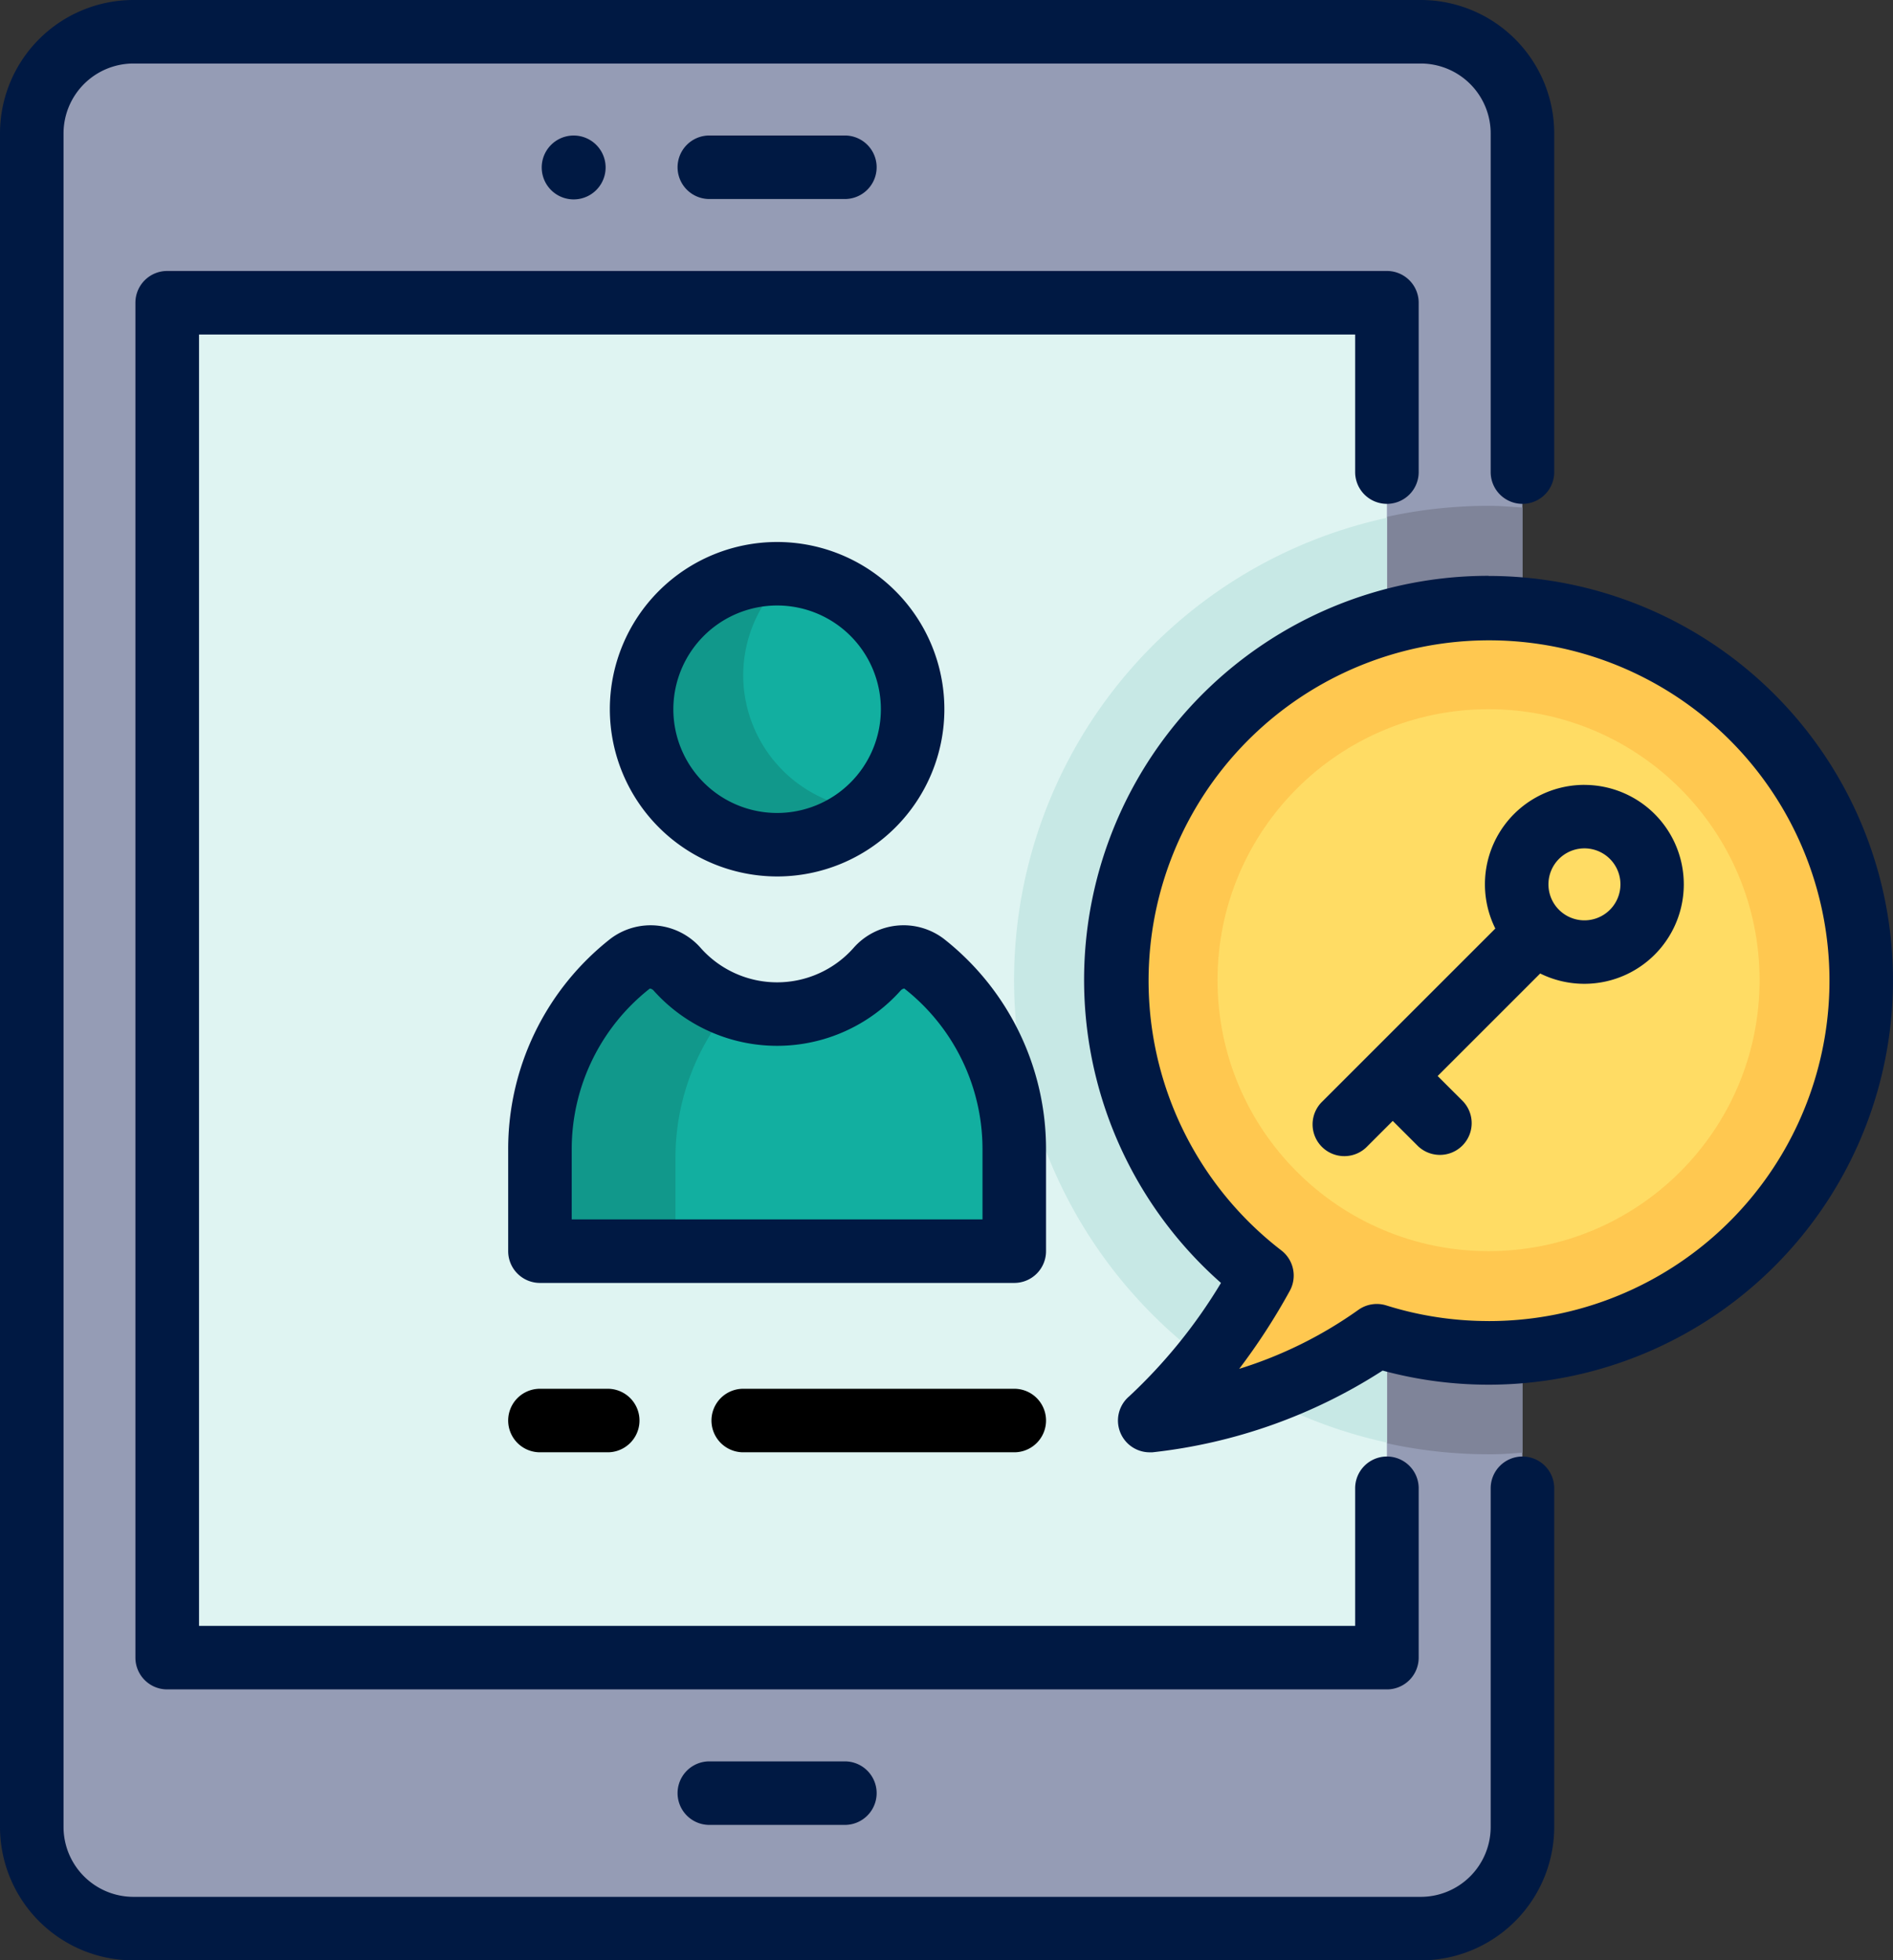
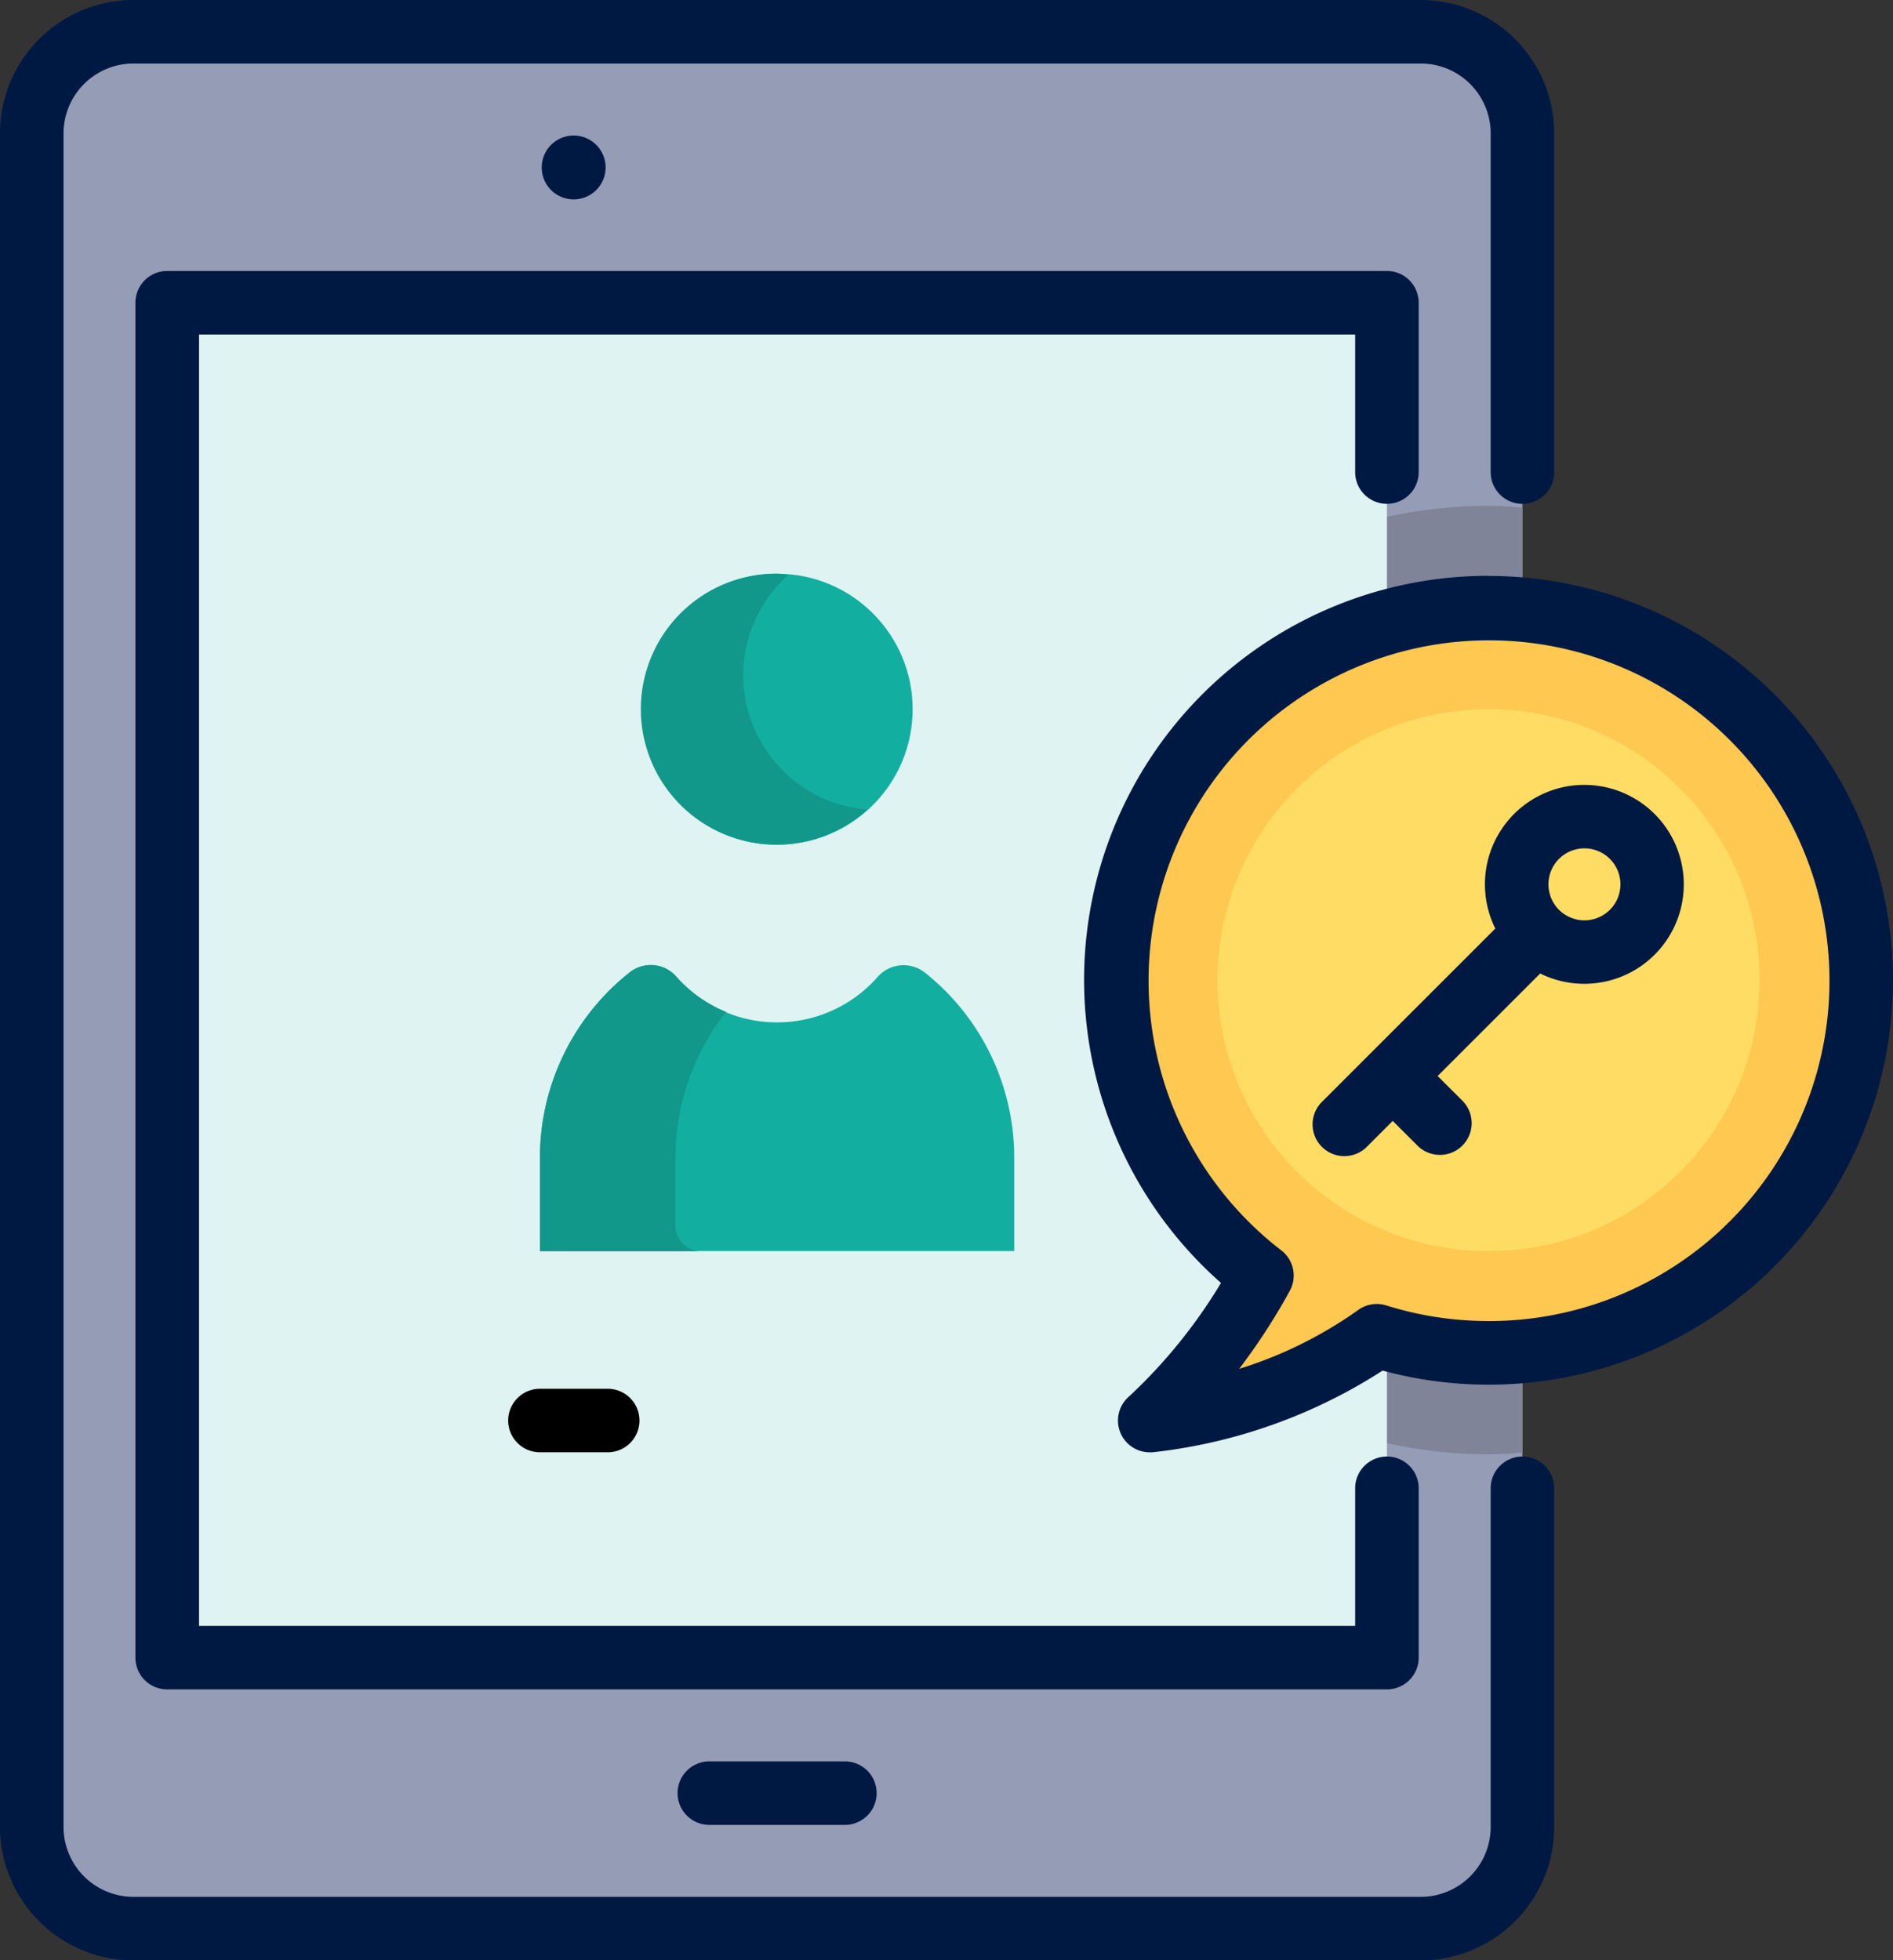
<svg xmlns="http://www.w3.org/2000/svg" width="64" height="66.291" viewBox="0 0 64 66.291">
  <rect x="0" y="0" width="64" height="66.291" fill="#333333" stroke="none" />
  <g id="MF_client_login_icon" transform="translate(-8.847)">
    <path id="Path_3486" data-name="Path 3486" d="M17.14,69V11.73a3.436,3.436,0,0,1,3.436-3.436H64.1a3.436,3.436,0,0,1,3.436,3.436V69A3.436,3.436,0,0,1,64.1,72.438H20.576A3.436,3.436,0,0,1,17.14,69Z" transform="translate(-7.219 -7.22)" fill="#959cb5" />
    <path id="Path_3487" data-name="Path 3487" d="M290.874,164.161V132.2c-.38-.027-.759-.058-1.145-.058a16.036,16.036,0,0,0,0,32.072C290.116,164.219,290.495,164.188,290.874,164.161Z" transform="translate(-230.555 -115.037)" fill="#7f8499" />
    <path id="Path_3504" data-name="Path 3504" d="M0,0H41.235V45.817H0Z" transform="translate(14.502 10.237)" fill="#dff4f2" />
    <g id="Group_4000" data-name="Group 4000" transform="translate(27.102 19.401)">
      <circle id="Ellipse_96" data-name="Ellipse 96" cx="4.582" cy="4.582" r="4.582" transform="translate(3.436)" fill="#12afa0" />
      <path id="Path_3488" data-name="Path 3488" d="M162.822,252.3a1.167,1.167,0,0,0-1.589.2,4.526,4.526,0,0,1-6.749,0,1.167,1.167,0,0,0-1.589-.2,7.991,7.991,0,0,0-3.055,6.289v3.153h16.036v-3.153A7.992,7.992,0,0,0,162.822,252.3Z" transform="translate(-149.841 -238.838)" fill="#12afa0" />
    </g>
    <g id="Group_4001" data-name="Group 4001" transform="translate(27.102 19.401)">
      <path id="Path_3489" data-name="Path 3489" d="M154.423,260.811V258.52a7.957,7.957,0,0,1,1.714-4.938,4.571,4.571,0,0,1-1.666-1.169,1.138,1.138,0,0,0-1.551-.2,7.992,7.992,0,0,0-3.079,6.308v3.153h5.444A.863.863,0,0,1,154.423,260.811Z" transform="translate(-149.841 -238.765)" fill="#11988b" />
      <path id="Path_3490" data-name="Path 3490" d="M179.816,153.276a4.553,4.553,0,0,1,1.533-3.4c-.13-.011-.255-.039-.387-.039a4.582,4.582,0,1,0,3.049,7.979A4.567,4.567,0,0,1,179.816,153.276Z" transform="translate(-172.944 -149.84)" fill="#11988b" />
    </g>
-     <path id="Path_3491" data-name="Path 3491" d="M286.293,135.237a16,16,0,0,0,0,31.272V135.237Z" transform="translate(-230.555 -117.727)" fill="#c7e8e5" />
    <path id="Path_3492" data-name="Path 3492" d="M310.677,158.865a12.591,12.591,0,0,0-5.505,22.407,20.207,20.207,0,0,1-2.814,3.93.457.457,0,0,0,.427.756,16.366,16.366,0,0,0,6.27-2.651,12.6,12.6,0,1,0,1.621-24.443Z" transform="translate(-253.659 -138.14)" fill="#ffc850" />
    <circle id="Ellipse_97" data-name="Ellipse 97" cx="9.163" cy="9.163" r="9.163" transform="translate(50.01 23.982)" fill="#ffdc64" />
    <path id="Path_3493" data-name="Path 3493" d="M60.319,49.253a1.074,1.074,0,0,0-1.074,1.074V61.781a2.365,2.365,0,0,1-2.362,2.362H13.357a2.365,2.365,0,0,1-2.362-2.362V4.51a2.365,2.365,0,0,1,2.362-2.362H56.883A2.365,2.365,0,0,1,59.245,4.51V15.964a1.074,1.074,0,1,0,2.148,0V4.51A4.515,4.515,0,0,0,56.883,0H13.357a4.515,4.515,0,0,0-4.51,4.51V61.781a4.515,4.515,0,0,0,4.51,4.51H56.883a4.515,4.515,0,0,0,4.51-4.51V50.327A1.074,1.074,0,0,0,60.319,49.253Z" fill="#001943" />
-     <path id="Path_3494" data-name="Path 3494" d="M191.435,37.534a1.074,1.074,0,0,0,0-2.148h-4.582a1.074,1.074,0,0,0,0,2.148Z" transform="translate(-154.024 -30.804)" fill="#001943" />
    <path id="Path_3495" data-name="Path 3495" d="M152.541,36.51V36.5a1.08,1.08,0,1,0,0,.012Z" transform="translate(-123.219 -30.843)" fill="#001943" />
    <path id="Path_3496" data-name="Path 3496" d="M186.853,460.026a1.074,1.074,0,0,0,0,2.148h4.582a1.074,1.074,0,0,0,0-2.148Z" transform="translate(-154.024 -400.464)" fill="#001943" />
    <path id="Path_3497" data-name="Path 3497" d="M86.538,78.647a1.074,1.074,0,0,0,1.074-1.074V71.846a1.074,1.074,0,0,0-1.074-1.074H45.3a1.074,1.074,0,0,0-1.074,1.074v45.817a1.074,1.074,0,0,0,1.074,1.074H86.538a1.074,1.074,0,0,0,1.074-1.074v-5.727a1.074,1.074,0,1,0-2.148,0v4.653H46.377V72.92H85.464v4.653A1.074,1.074,0,0,0,86.538,78.647Z" transform="translate(-30.801 -61.609)" fill="#001943" />
-     <path id="Path_3498" data-name="Path 3498" d="M204.863,362.713H195.7a1.074,1.074,0,1,0,0,2.148h9.163a1.074,1.074,0,1,0,0-2.148Z" transform="translate(-161.725 -315.751)" />
    <path id="Path_3499" data-name="Path 3499" d="M142.62,362.713a1.074,1.074,0,1,0,0,2.148h2.291a1.074,1.074,0,1,0,0-2.148Z" transform="translate(-115.518 -315.751)" />
-     <path id="Path_3500" data-name="Path 3500" d="M173.742,152.858a5.655,5.655,0,1,0-5.655-5.655A5.662,5.662,0,0,0,173.742,152.858Zm0-9.163a3.508,3.508,0,1,1-3.508,3.508A3.512,3.512,0,0,1,173.742,143.695Z" transform="translate(-138.622 -123.22)" fill="#001943" />
    <path id="Path_3501" data-name="Path 3501" d="M305.612,150.393a13.662,13.662,0,0,0-9.046,23.911,17.685,17.685,0,0,1-3.106,3.837,1.074,1.074,0,0,0,.7,1.891c.028,0,.057,0,.085,0a17.963,17.963,0,0,0,7.786-2.764,13.674,13.674,0,1,0,3.584-26.871Zm0,25.2a11.523,11.523,0,0,1-3.456-.528,1.075,1.075,0,0,0-.955.157,14.19,14.19,0,0,1-4.019,1.987,21.325,21.325,0,0,0,1.711-2.639,1.074,1.074,0,0,0-.288-1.367,11.51,11.51,0,1,1,7.007,2.391Z" transform="translate(-246.439 -130.921)" fill="#001943" />
    <path id="Path_3502" data-name="Path 3502" d="M360.892,204.991a3.362,3.362,0,0,0-3.012,4.858l-5.847,5.847a1.074,1.074,0,1,0,1.519,1.518l.86-.86.861.86a1.074,1.074,0,0,0,1.518-1.518l-.861-.86,3.467-3.467a3.363,3.363,0,1,0,1.494-6.377Zm.861,4.225a1.217,1.217,0,1,1,.357-.861A1.218,1.218,0,0,1,361.753,209.216Z" transform="translate(-298.478 -178.45)" fill="#001943" />
-     <path id="Path_3503" data-name="Path 3503" d="M159.729,249.221a9.037,9.037,0,0,0-3.463-7.132,2.25,2.25,0,0,0-3.052.322,3.452,3.452,0,0,1-5.154,0,2.251,2.251,0,0,0-3.052-.322,9.037,9.037,0,0,0-3.463,7.132v3.436a1.074,1.074,0,0,0,1.074,1.074h16.036a1.074,1.074,0,0,0,1.074-1.074v-3.436Zm-2.148,2.362H143.693v-2.362a6.907,6.907,0,0,1,2.64-5.444.189.189,0,0,1,.132.071,5.6,5.6,0,0,0,8.345,0,.223.223,0,0,1,.125-.074h0a6.9,6.9,0,0,1,2.646,5.446v2.362Z" transform="translate(-115.517 -210.348)" fill="#001943" />
  </g>
</svg>